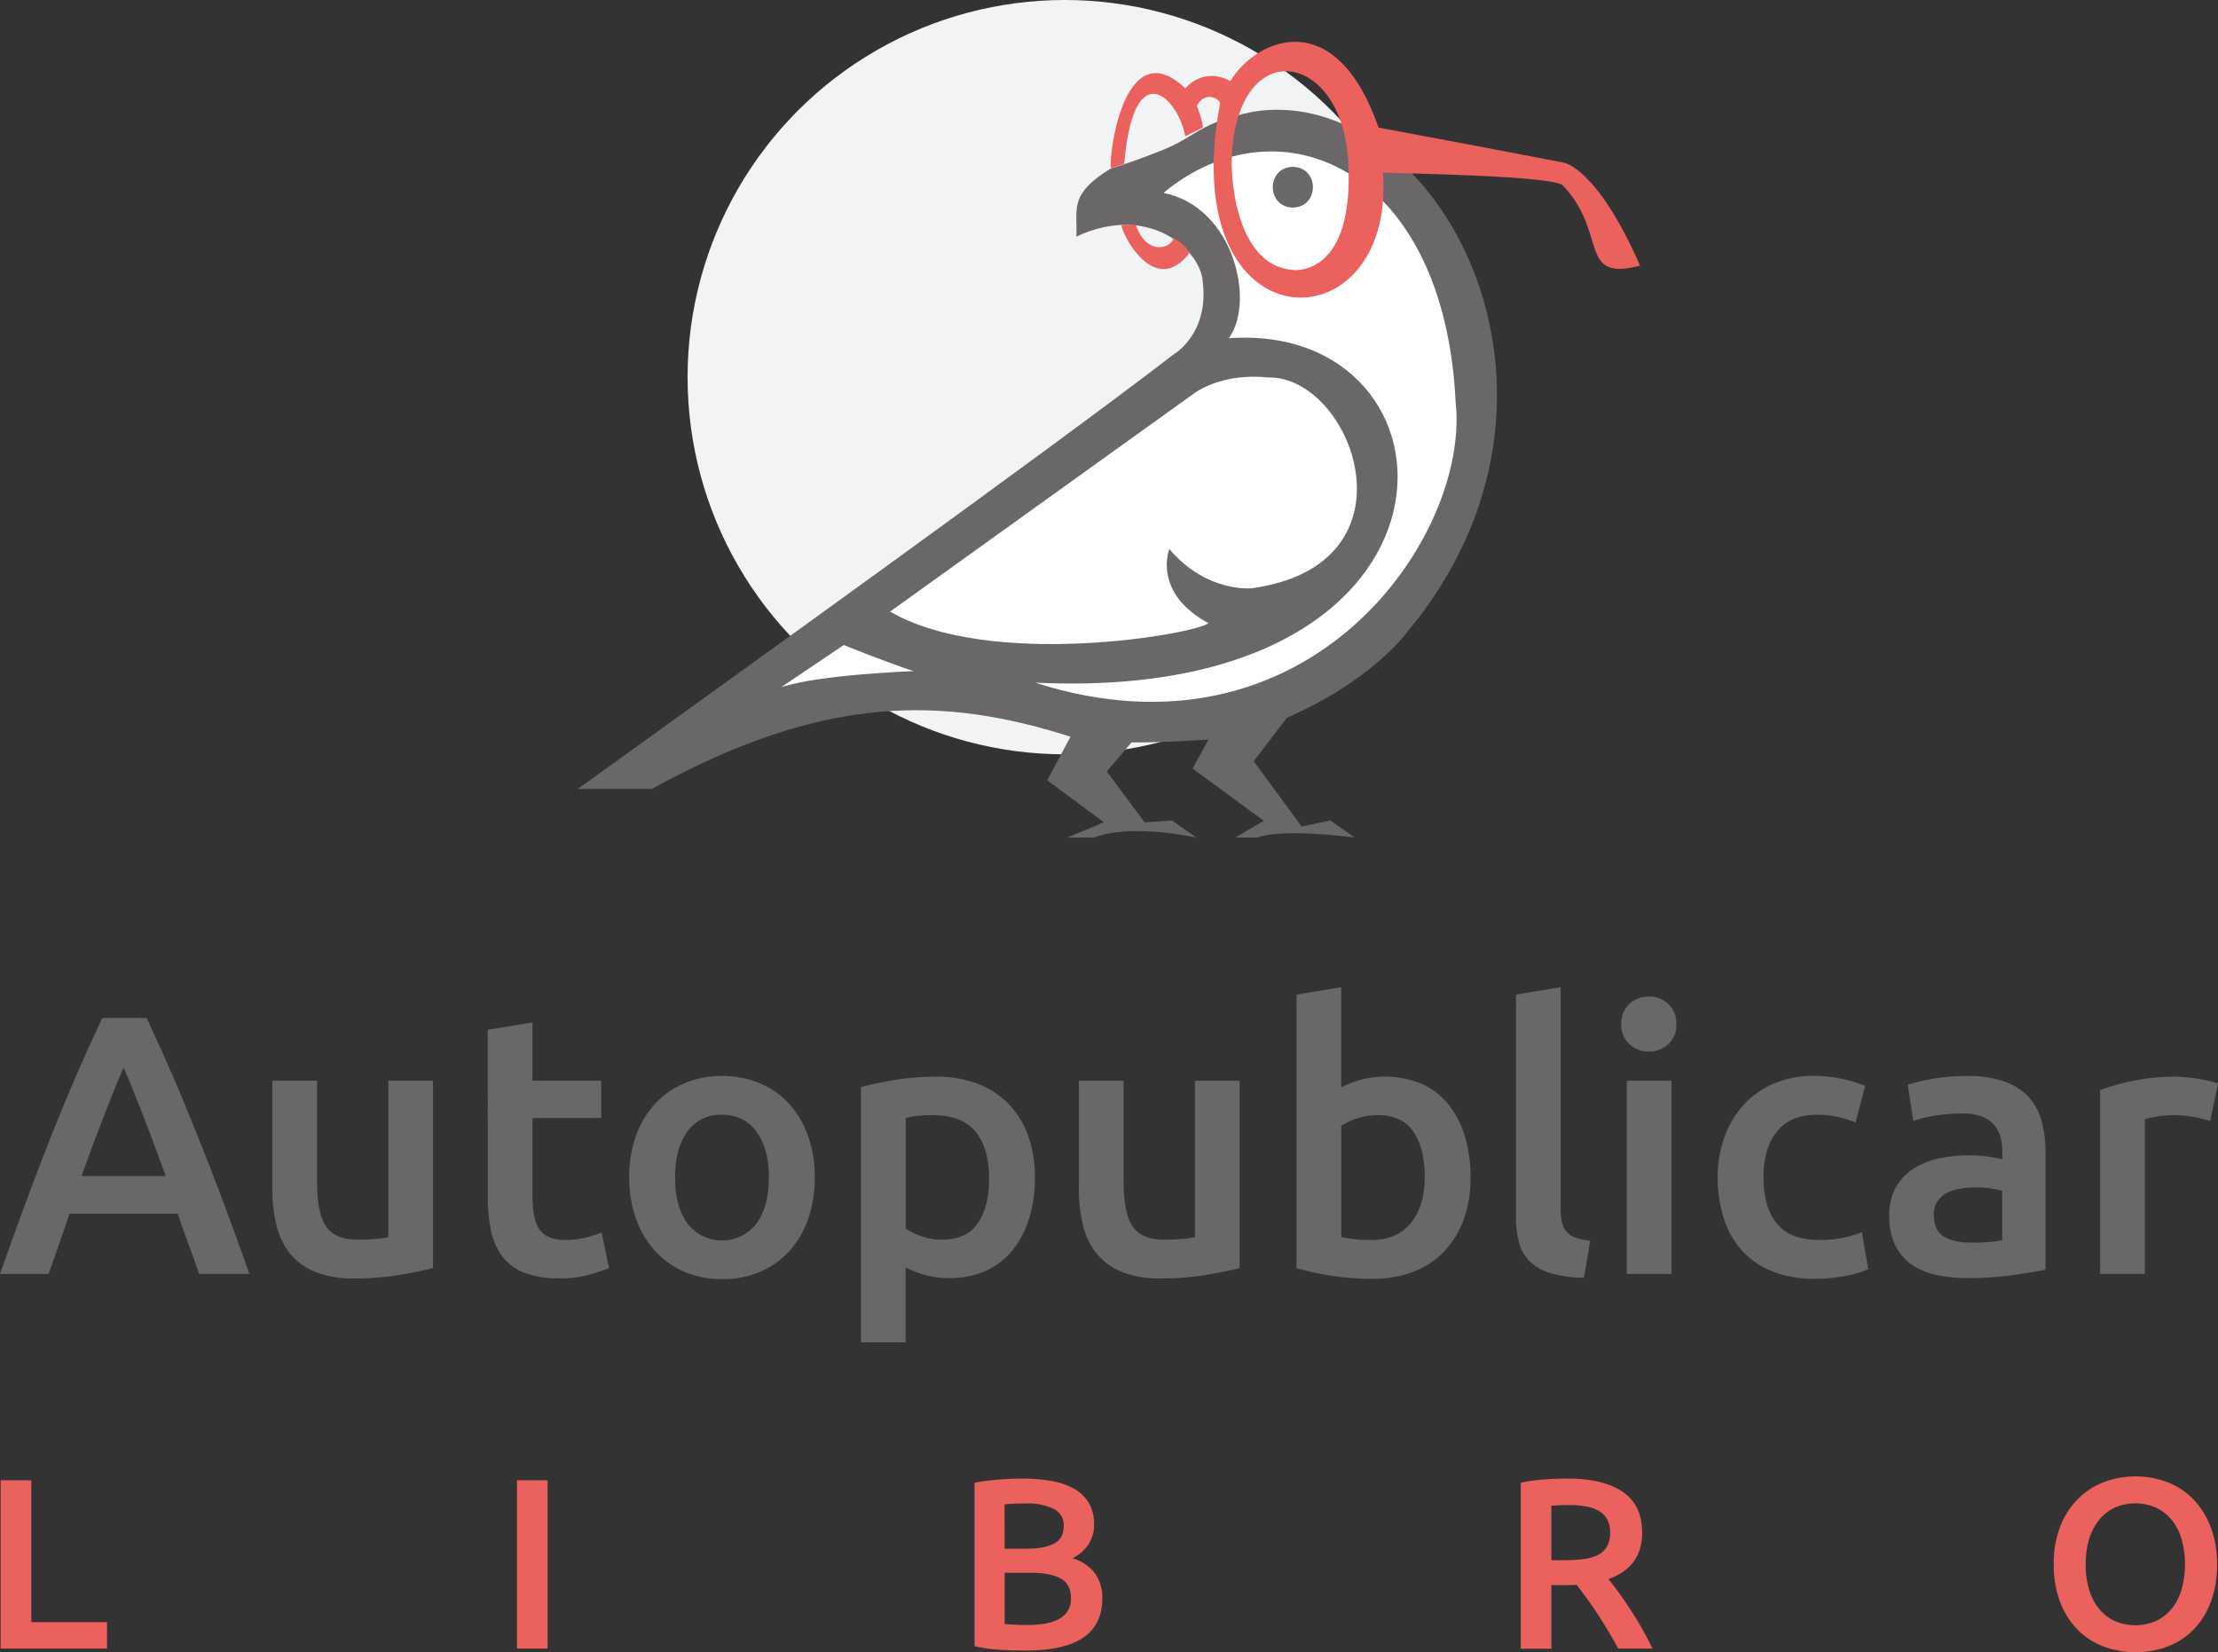
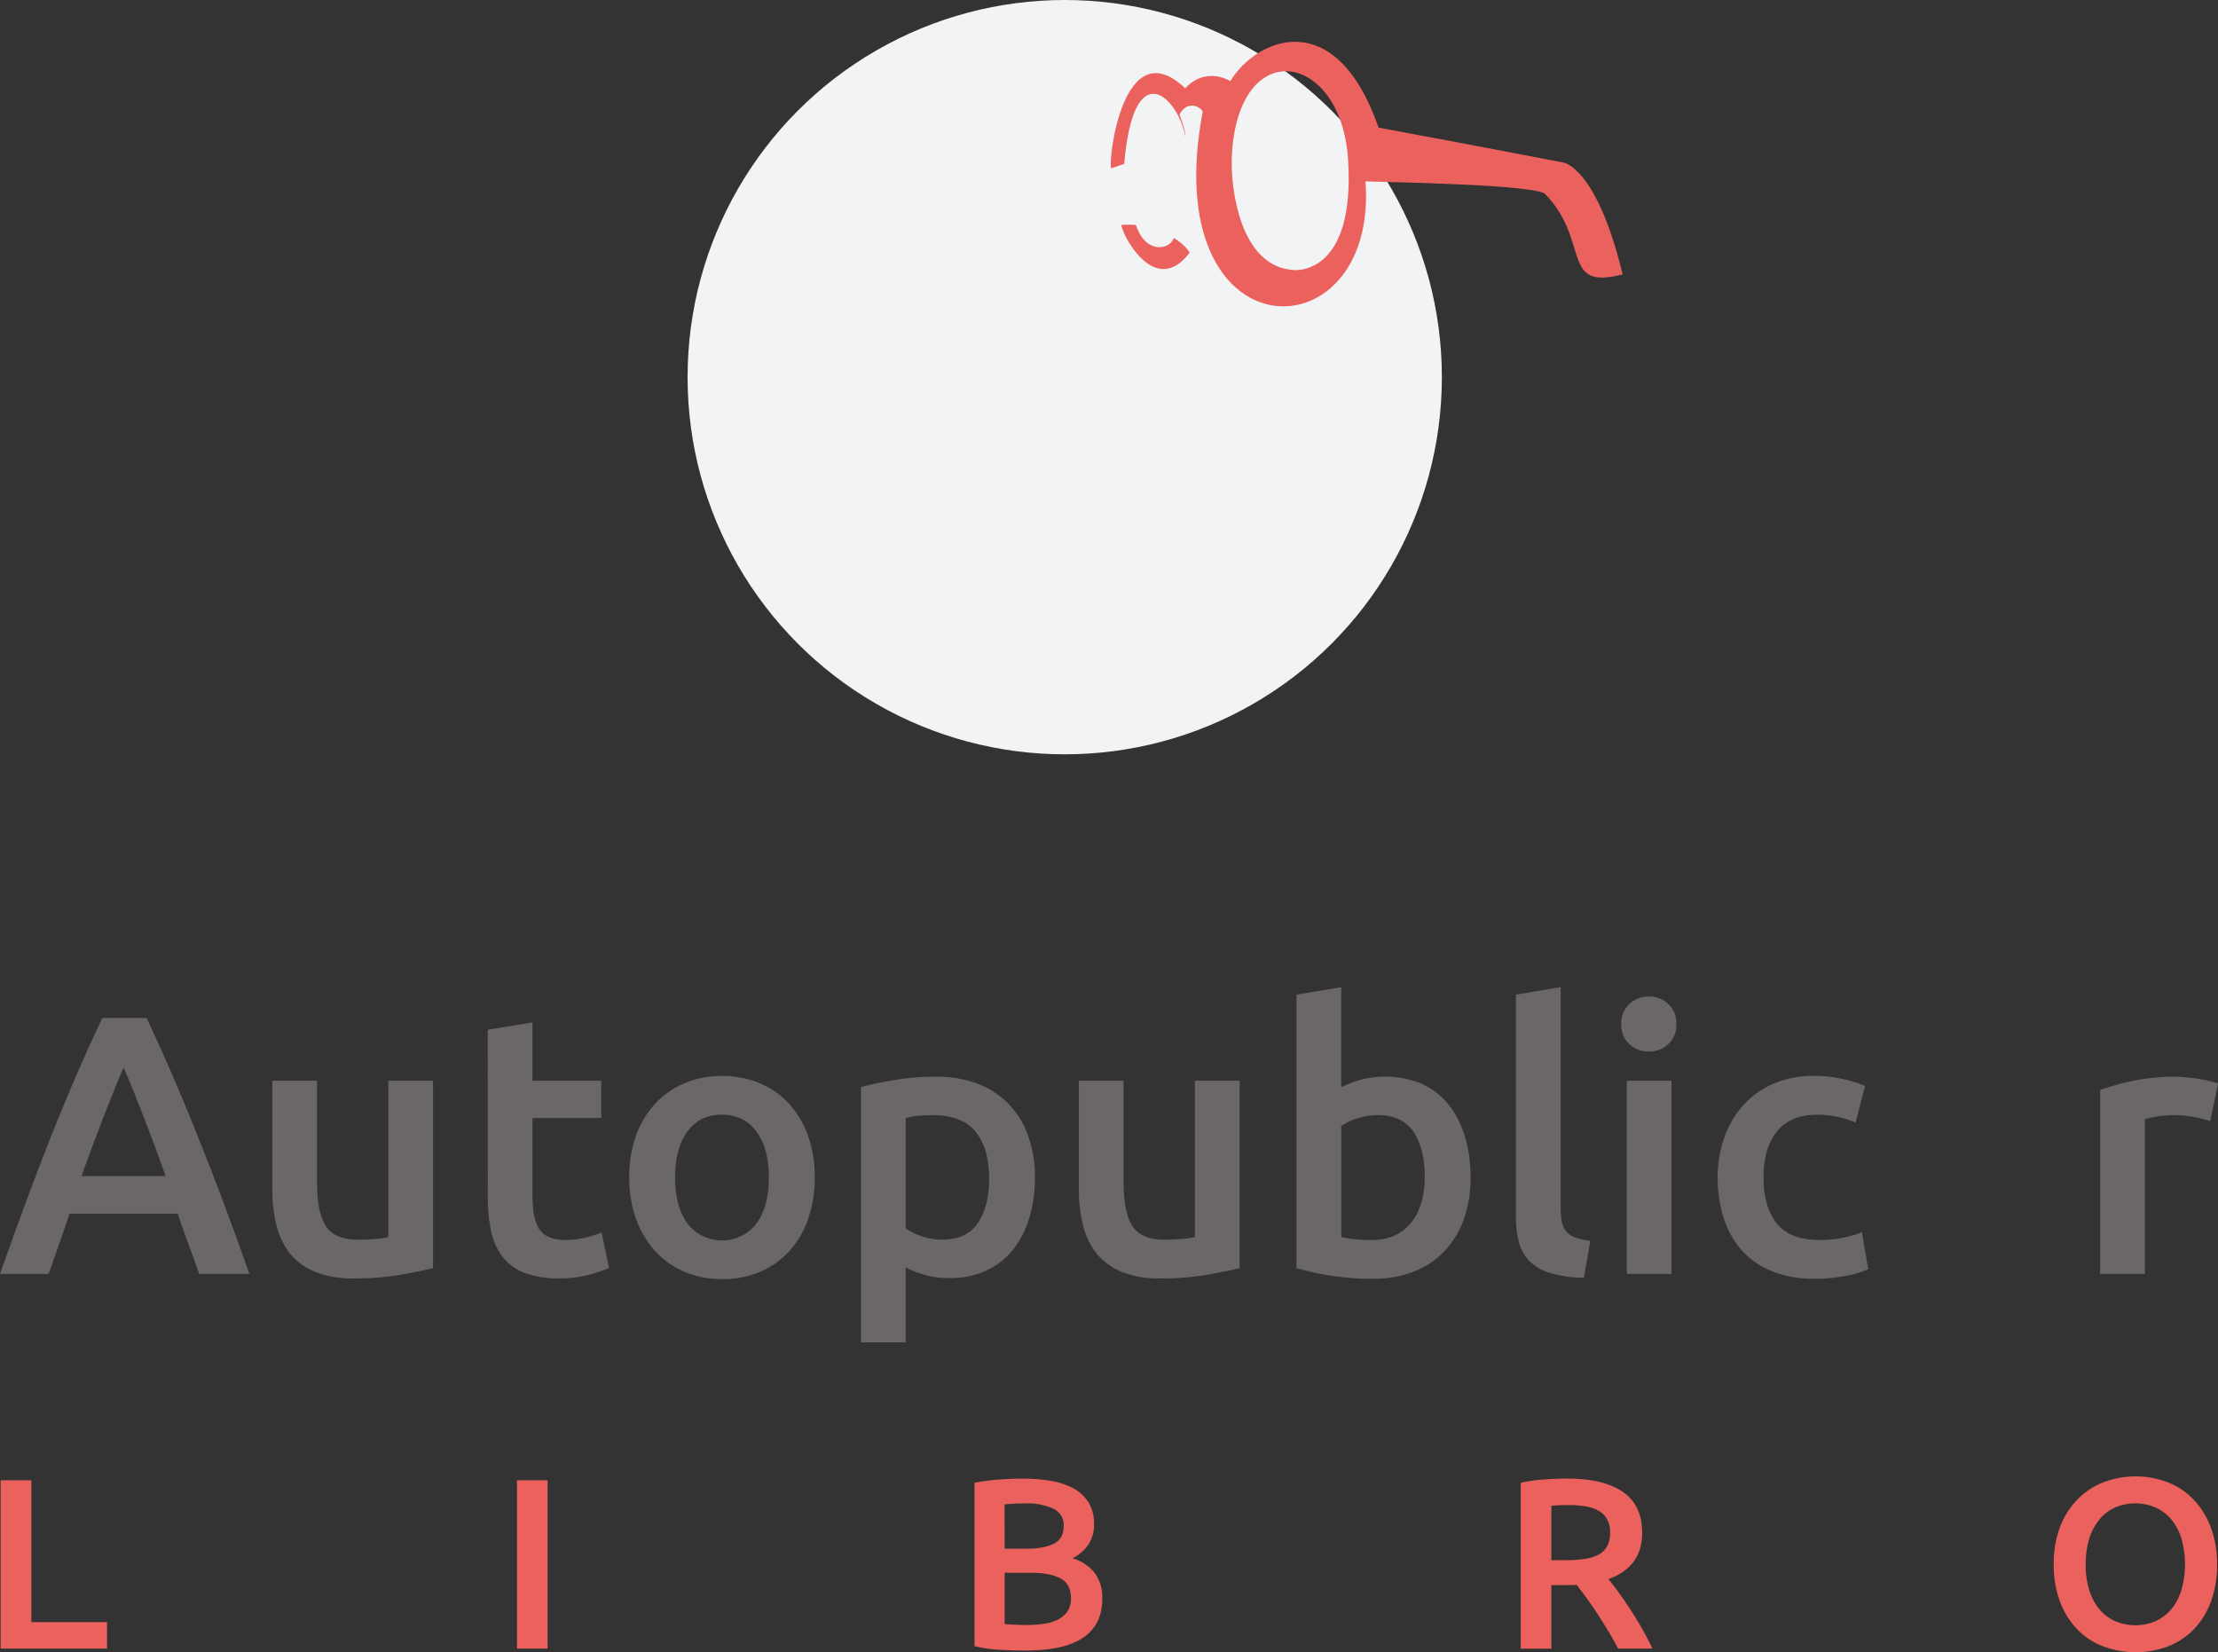
<svg xmlns="http://www.w3.org/2000/svg" viewBox="0 0 849.68 632.93">
  <rect x="0" y="0" width="849.68" height="632.93" fill="#333333" stroke="none" />
  <defs>
    <style>.cls-1{fill:#f2f3f5;}.cls-2{fill:#fff;}.cls-3,.cls-5{fill:#6b6768;}.cls-3,.cls-4{fill-rule:evenodd;}.cls-4,.cls-6{fill:#eb615d;}</style>
  </defs>
  <g id="Layer_2" data-name="Layer 2">
    <g id="Layer_1-2" data-name="Layer 1">
      <circle class="cls-1" cx="407.88" cy="144.48" r="144.48" />
-       <polygon class="cls-2" points="291.88 261.61 463.71 132.73 470.22 108 463.78 94.15 451.99 81.96 428.6 79.39 462.6 58.36 489.46 50.4 508.8 52.76 544.54 71.75 548.67 85.83 561.71 123.5 567.85 149.65 549.62 213.44 517.97 247.28 489.46 265.05 442.3 274.4 385.38 265.05 365.93 259.53 320.54 265.05 289.89 274.4 278.1 274.4 291.88 261.61" />
-       <path class="cls-3" d="M480.24,42.76C459.08,47,459,52.09,444.6,57.79c-13.07,5.18-18.93,6.68-18.93,6.68C408.8,74.66,413,80.75,412.31,90.64c28.11-13.16,47.8,5.46,48.44,17.26,2.5,20.09-11.14,27.84-11.14,27.84-45.93,35.49-179.17,131.11-228.27,166.47h28.39c66-36.4,111.65-35.51,160.35-20l-8.9,16.7L422.89,315l-14,5.86h10.26c14-5.6,39.19,0,39.19,0L449,314.34l-10.52.68L424,295.53l9.47-11.13c12.7.12,29.51-1.12,29.51-1.12l-6.13,11.14,27.28,20-10.87,6.42h8.4c10.26-3.74,37.32,0,37.32,0l-9.33-6.54-11,2.35-18.37-25.05L493,274.93c32.26-14,45.66-32.29,45.66-32.29C616.22,150.34,549.64,31.73,480.24,42.76ZM299.29,263.24l23.94-16.15s15.5,6.3,26.72,10C350,257.12,314.32,258.31,299.29,263.24Zm41.75-29,116.37-83.52s10.3-8.05,28.39-6.12c32.21-.74,59.4,71.55-6.12,80.73,0,0-17.25,2-31.74-15,0,0-6.67,16.64,15,28.39C458,242.92,379.4,256.61,341,234.29Zm55.68,27.28c173.65,8.18,167.17-138.59,74-131.95,10.17-13.68,2.18-50.19-25-55.68,43.79-36.38,107.57-10.49,111.91,80.17C563.3,205,502,295.12,396.72,261.57ZM495.27,63.92c-10.25.17-10.25,15.41,0,15.59C505.51,79.33,505.52,64.09,495.27,63.92Z" />
-       <path class="cls-4" d="M598.83,62.25C582.08,59,545.16,52,528.12,48.88c-16.75-48-47.28-33.67-56.79-17.81-10.63-5.72-17.26,2.78-17.26,2.78-23.84-22.65-29.67,27.8-28.4,30.62l5-1.67c3.66-43.08,20.9-24.81,23.39-10.58l6.68-3.34c.22-2-2.23-8.35-2.23-8.35,3-5.73,8.18-2.94,8.91-1.11-17.92,94.59,67.36,94.33,62.36,26.72,7.86.3,66.32,1.18,69,5,17.26,18.12,5.56,36.9,29.51,30.62C611.58,63.67,598.83,62.25,598.83,62.25Zm-103,41.2c-20.92-1-24.48-31.64-23.94-43.43,2.13-47,41.89-40.46,44.54,1.11C519.27,105.81,495.83,103.45,495.83,103.45Z" />
+       <path class="cls-4" d="M598.83,62.25C582.08,59,545.16,52,528.12,48.88c-16.75-48-47.28-33.67-56.79-17.81-10.63-5.72-17.26,2.78-17.26,2.78-23.84-22.65-29.67,27.8-28.4,30.62l5-1.67c3.66-43.08,20.9-24.81,23.39-10.58c.22-2-2.23-8.35-2.23-8.35,3-5.73,8.18-2.94,8.91-1.11-17.92,94.59,67.36,94.33,62.36,26.72,7.86.3,66.32,1.18,69,5,17.26,18.12,5.56,36.9,29.51,30.62C611.58,63.67,598.83,62.25,598.83,62.25Zm-103,41.2c-20.92-1-24.48-31.64-23.94-43.43,2.13-47,41.89-40.46,44.54,1.11C519.27,105.81,495.83,103.45,495.83,103.45Z" />
      <path class="cls-4" d="M429.57,86.19c.63,4.53,13.14,27.86,26.17,10.58a16.86,16.86,0,0,0-6.13-5.57c-1.21,4.23-10.54,6.61-14.47-5A33,33,0,0,0,429.57,86.19Z" />
      <path class="cls-5" d="M76.3,488c-1.33-3.86-2.7-7.69-4.12-11.46s-2.79-7.64-4.11-11.61H26.63q-2,6-4,11.68t-4,11.39H0q5.52-15.71,10.47-29t9.68-25.2q4.74-11.88,9.41-22.64T39.17,390h17q4.95,10.49,9.62,21.24t9.42,22.64Q80,445.73,85,459t10.54,29ZM47.35,408.92q-3.26,7.5-7.43,18.26t-8.71,23.35H63.49Q58.95,437.95,54.71,427T47.35,408.92Z" />
      <path class="cls-5" d="M165.89,485.78q-4.95,1.28-12.88,2.62a105.08,105.08,0,0,1-17.41,1.34,38.36,38.36,0,0,1-14.93-2.55,23.92,23.92,0,0,1-9.63-7.07,28,28,0,0,1-5.16-10.83,57.37,57.37,0,0,1-1.56-13.8V414h17.13V452.8q0,11.9,3.47,17t12.1,5.1c2.07,0,4.27-.09,6.58-.28a35.61,35.61,0,0,0,5.17-.71V414h17.12Z" />
      <path class="cls-5" d="M186.84,394.48,204,391.65V414h26.32v14.29H204v30.15q0,8.93,2.83,12.74t9.62,3.82a31.33,31.33,0,0,0,8.28-1,55.17,55.17,0,0,0,5.74-1.84l2.83,13.59a64.63,64.63,0,0,1-7.79,2.62,42.6,42.6,0,0,1-11.32,1.34,36,36,0,0,1-13.24-2.12,19.62,19.62,0,0,1-8.42-6.16,24.34,24.34,0,0,1-4.38-9.76,60.71,60.71,0,0,1-1.28-13.1Z" />
      <path class="cls-5" d="M312.11,451a47.72,47.72,0,0,1-2.55,16,35.32,35.32,0,0,1-7.22,12.32,32.46,32.46,0,0,1-11.25,7.92A36.33,36.33,0,0,1,276.58,490a35.78,35.78,0,0,1-14.44-2.84A32.56,32.56,0,0,1,251,479.27,36.4,36.4,0,0,1,243.67,467a46.48,46.48,0,0,1-2.62-16A45.87,45.87,0,0,1,243.67,435,35.9,35.9,0,0,1,251,422.79a32.59,32.59,0,0,1,11.25-7.85,36.28,36.28,0,0,1,14.3-2.76A36.8,36.8,0,0,1,291,414.94a31.86,31.86,0,0,1,11.25,7.85A36.56,36.56,0,0,1,309.49,435,46.11,46.11,0,0,1,312.11,451Zm-17.56,0q0-11-4.74-17.48T276.58,427q-8.49,0-13.23,6.44T258.6,451q0,11.18,4.75,17.69a16.7,16.7,0,0,0,26.46,0Q294.55,462.14,294.55,451Z" />
      <path class="cls-5" d="M396.46,451.1a52.5,52.5,0,0,1-2.19,15.57,36.1,36.1,0,0,1-6.3,12.17,28,28,0,0,1-10.26,7.93,32.94,32.94,0,0,1-13.94,2.83,34.47,34.47,0,0,1-9.63-1.27,36.35,36.35,0,0,1-7.21-2.83v28.73H329.8V416.42q5.24-1.41,12.88-2.69a98,98,0,0,1,16.13-1.27,43.33,43.33,0,0,1,15.72,2.69,32.9,32.9,0,0,1,11.82,7.71,34.1,34.1,0,0,1,7.5,12.18A46.56,46.56,0,0,1,396.46,451.1Zm-17.55.28q0-11.46-5.16-17.83t-16.63-6.37c-1.61,0-3.28.07-5,.21a27.36,27.36,0,0,0-5.16.92v42.32a26.33,26.33,0,0,0,6,2.91,23.69,23.69,0,0,0,8,1.34q9.35,0,13.66-6.37T378.91,451.38Z" />
      <path class="cls-5" d="M474.88,485.78q-5,1.28-12.88,2.62a105.17,105.17,0,0,1-17.41,1.34,38.38,38.38,0,0,1-14.94-2.55,23.88,23.88,0,0,1-9.62-7.07,27.82,27.82,0,0,1-5.17-10.83,57.38,57.38,0,0,1-1.55-13.8V414h17.12V452.8q0,11.9,3.47,17t12.1,5.1q3.12,0,6.58-.28a35.19,35.19,0,0,0,5.17-.71V414h17.13Z" />
      <path class="cls-5" d="M563.34,451.1a46.38,46.38,0,0,1-2.62,16.07,34.74,34.74,0,0,1-7.5,12.24,32.28,32.28,0,0,1-11.82,7.78,43,43,0,0,1-15.71,2.69,99.45,99.45,0,0,1-16.21-1.27,101.47,101.47,0,0,1-12.81-2.83V381l17.13-2.83v38.36a40.38,40.38,0,0,1,7.29-2.84,36.6,36.6,0,0,1,23.5,1.49,27.34,27.34,0,0,1,10.26,7.86,36.44,36.44,0,0,1,6.3,12.24A53.7,53.7,0,0,1,563.34,451.1Zm-17.55-.28q0-10.9-4.32-17.27t-13.66-6.37a26.25,26.25,0,0,0-14,4.1v42.61q1.85.42,4.74.78a60.53,60.53,0,0,0,7,.35q9.48,0,14.86-6.44T545.79,450.82Z" />
      <path class="cls-5" d="M606.79,489.46a46.65,46.65,0,0,1-12.67-1.7,19.47,19.47,0,0,1-8-4.46,15.77,15.77,0,0,1-4.18-7.22,36.7,36.7,0,0,1-1.2-9.83V381l17.13-2.83V463a23.56,23.56,0,0,0,.49,5.24,8.38,8.38,0,0,0,1.77,3.61,7.93,7.93,0,0,0,3.47,2.26,26.89,26.89,0,0,0,5.59,1.2Z" />
      <path class="cls-5" d="M642.18,392.36a9.79,9.79,0,0,1-3.12,7.64,10.53,10.53,0,0,1-7.35,2.83A10.77,10.77,0,0,1,624.2,400a9.82,9.82,0,0,1-3.11-7.64,10,10,0,0,1,3.11-7.78,10.78,10.78,0,0,1,7.51-2.84,10.54,10.54,0,0,1,7.35,2.84A10,10,0,0,1,642.18,392.36ZM640.34,488H623.21V414h17.13Z" />
      <path class="cls-5" d="M658,451.1a45.42,45.42,0,0,1,2.55-15.36,36.51,36.51,0,0,1,7.29-12.38,33.36,33.36,0,0,1,11.53-8.21,37.81,37.81,0,0,1,15.29-3A51.82,51.82,0,0,1,714.51,416l-3.68,14a38.62,38.62,0,0,0-6.73-2.12,35.86,35.86,0,0,0-8-.85q-10.07,0-15.29,6.3t-5.24,17.76q0,11,5,17.48t16.7,6.44a43.62,43.62,0,0,0,8.63-.85,40.15,40.15,0,0,0,7.36-2.12l2.41,14.15a35.1,35.1,0,0,1-8.57,2.55,60.41,60.41,0,0,1-11.81,1.13,43,43,0,0,1-16.49-2.9,31.14,31.14,0,0,1-11.61-8.07,33.31,33.31,0,0,1-6.87-12.31A51,51,0,0,1,658,451.1Z" />
-       <path class="cls-5" d="M753.57,412.18a41.87,41.87,0,0,1,14.3,2.12,23,23,0,0,1,9.26,5.94,22.18,22.18,0,0,1,5,9.28,45.39,45.39,0,0,1,1.49,12v44.87q-4,.84-12,2a122.58,122.58,0,0,1-18,1.2,54.08,54.08,0,0,1-12.17-1.27,25.64,25.64,0,0,1-9.42-4.11,19.32,19.32,0,0,1-6.08-7.36,25.4,25.4,0,0,1-2.2-11.18,21.62,21.62,0,0,1,2.48-10.76,20.25,20.25,0,0,1,6.72-7.14,29.06,29.06,0,0,1,9.84-4,55.54,55.54,0,0,1,11.68-1.2,54,54,0,0,1,5.94.35,55.59,55.59,0,0,1,6.66,1.21v-2.84a22.28,22.28,0,0,0-.71-5.66,11.86,11.86,0,0,0-2.48-4.74,11.55,11.55,0,0,0-4.67-3.18,20.13,20.13,0,0,0-7.29-1.14,65.36,65.36,0,0,0-10.9.85,47.9,47.9,0,0,0-8.07,2l-2.12-13.88a69,69,0,0,1,9.48-2.26A74.85,74.85,0,0,1,753.57,412.18ZM755,476a63.48,63.48,0,0,0,12-.85v-19a32,32,0,0,0-4.11-.85,37.45,37.45,0,0,0-5.95-.43,38.71,38.71,0,0,0-5.73.43A17.84,17.84,0,0,0,746,456.9a9.49,9.49,0,0,0-3.75,3.19,8.85,8.85,0,0,0-1.42,5.17q0,6.08,3.82,8.42T755,476Z" />
      <path class="cls-5" d="M846.7,429.45a52.41,52.41,0,0,0-5.87-1.49,43.12,43.12,0,0,0-8.71-.78,42.84,42.84,0,0,0-10.47,1.56V488H804.52V417.56a93.41,93.41,0,0,1,12.39-3.47,76.86,76.86,0,0,1,16.49-1.63q1.7,0,4,.21t4.53.57c1.51.24,3,.52,4.39.85s2.55.63,3.4.92Z" />
      <path class="cls-6" d="M41,621.39v10.14H.25V567.06H12v54.33Z" />
      <path class="cls-6" d="M198.05,567.06h11.72v64.47H198.05Z" />
      <path class="cls-6" d="M392.78,632.28c-3.41,0-6.86-.11-10.33-.33a47.87,47.87,0,0,1-9.12-1.35V568c1.37-.25,2.83-.48,4.38-.7s3.13-.39,4.74-.51,3.21-.22,4.79-.28,3.09-.09,4.52-.09a62.85,62.85,0,0,1,10.88.88,27.75,27.75,0,0,1,8.7,2.93,15.11,15.11,0,0,1,5.72,5.4,15.64,15.64,0,0,1,2.05,8.28,13.65,13.65,0,0,1-2.19,7.81,15.52,15.52,0,0,1-6.09,5.21,16.94,16.94,0,0,1,8.65,5.77,16,16,0,0,1,2.79,9.68q0,9.95-7.26,14.93T392.78,632.28Zm-7.91-39h8.28q6.71,0,10.52-1.9t3.81-6.84a6.81,6.81,0,0,0-4-6.61,23.28,23.28,0,0,0-10.28-2c-1.8,0-3.39,0-4.79.09s-2.59.16-3.58.28Zm0,9.21v19.64c1.3.12,2.7.21,4.19.27s2.85.1,4.09.1a45.85,45.85,0,0,0,6.75-.47,17.42,17.42,0,0,0,5.39-1.63,9.6,9.6,0,0,0,3.63-3.11,8.66,8.66,0,0,0,1.35-5q0-5.49-4-7.63T395.2,602.5Z" />
      <path class="cls-6" d="M600.35,566.41q13.95,0,21.35,5.11t7.39,15.63q0,13.13-12.93,17.77,1.77,2.15,4,5.21t4.56,6.66q2.32,3.57,4.47,7.35c1.42,2.51,2.7,5,3.81,7.39H619.88c-1.17-2.23-2.45-4.48-3.81-6.74s-2.74-4.47-4.14-6.61-2.78-4.15-4.14-6-2.64-3.58-3.81-5.07c-.87.07-1.62.1-2.24.1H594.3v24.37H582.58V568a63.13,63.13,0,0,1,9.11-1.26C594.92,566.51,597.8,566.41,600.35,566.41Zm.83,10.14q-3.72,0-6.88.28v20.84h5.12a53.77,53.77,0,0,0,7.53-.47,16.06,16.06,0,0,0,5.45-1.67,8.28,8.28,0,0,0,3.3-3.26,10.84,10.84,0,0,0,1.11-5.21,10.41,10.41,0,0,0-1.11-5,8.38,8.38,0,0,0-3.21-3.26,15.15,15.15,0,0,0-5-1.72A36.4,36.4,0,0,0,601.18,576.55Z" />
      <path class="cls-6" d="M849.32,599.25a39.94,39.94,0,0,1-2.47,14.61,30.19,30.19,0,0,1-6.7,10.56,27.68,27.68,0,0,1-9.9,6.37,35.39,35.39,0,0,1-24.24,0,27.66,27.66,0,0,1-10-6.37,30.85,30.85,0,0,1-6.74-10.56,39.3,39.3,0,0,1-2.51-14.61,38.89,38.89,0,0,1,2.51-14.56,30.42,30.42,0,0,1,6.84-10.56,28.23,28.23,0,0,1,10-6.42,34.71,34.71,0,0,1,24,0,27.44,27.44,0,0,1,9.91,6.42,31.41,31.41,0,0,1,6.75,10.56A39.09,39.09,0,0,1,849.32,599.25Zm-50.34,0a33.33,33.33,0,0,0,1.31,9.63,21.11,21.11,0,0,0,3.77,7.35,17.13,17.13,0,0,0,6,4.7,19.78,19.78,0,0,0,15.91,0,17.31,17.31,0,0,0,6-4.7,21.26,21.26,0,0,0,3.76-7.35,36.05,36.05,0,0,0,0-19.26,21.18,21.18,0,0,0-3.76-7.35,17.2,17.2,0,0,0-6-4.7,19.78,19.78,0,0,0-15.91,0,16.82,16.82,0,0,0-6,4.75,21.47,21.47,0,0,0-3.77,7.35A32.73,32.73,0,0,0,799,599.25Z" />
    </g>
  </g>
</svg>